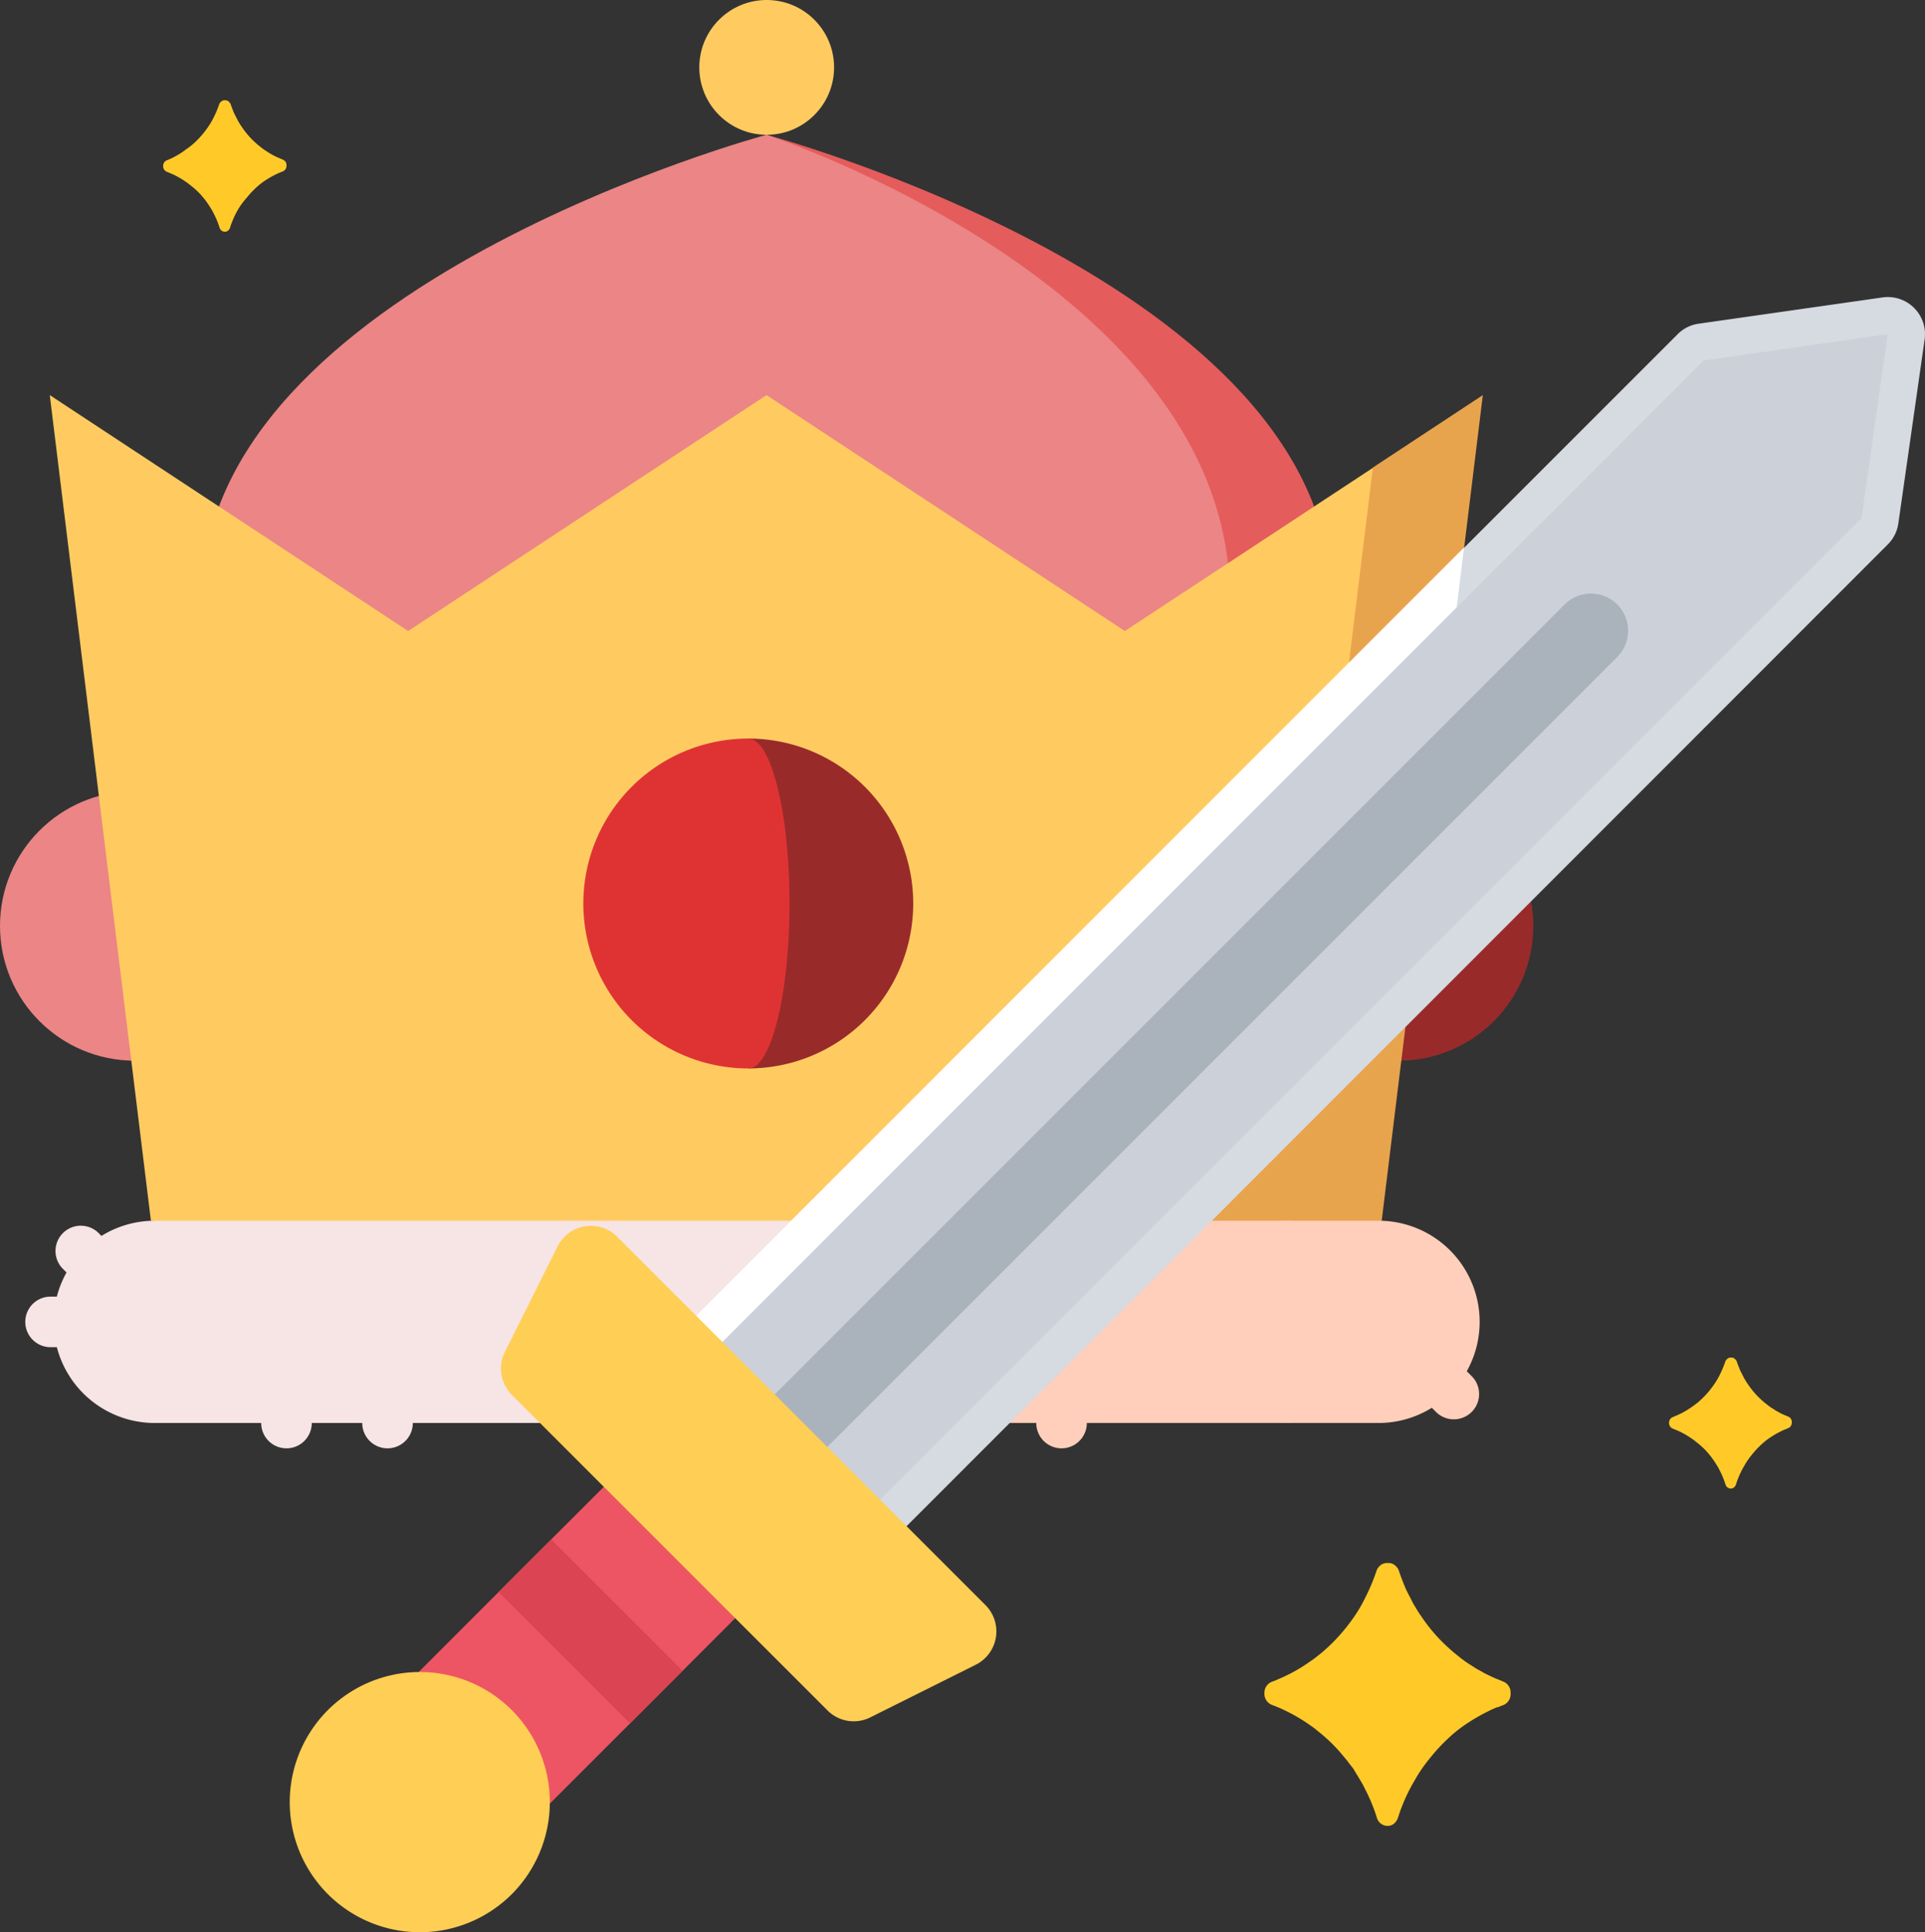
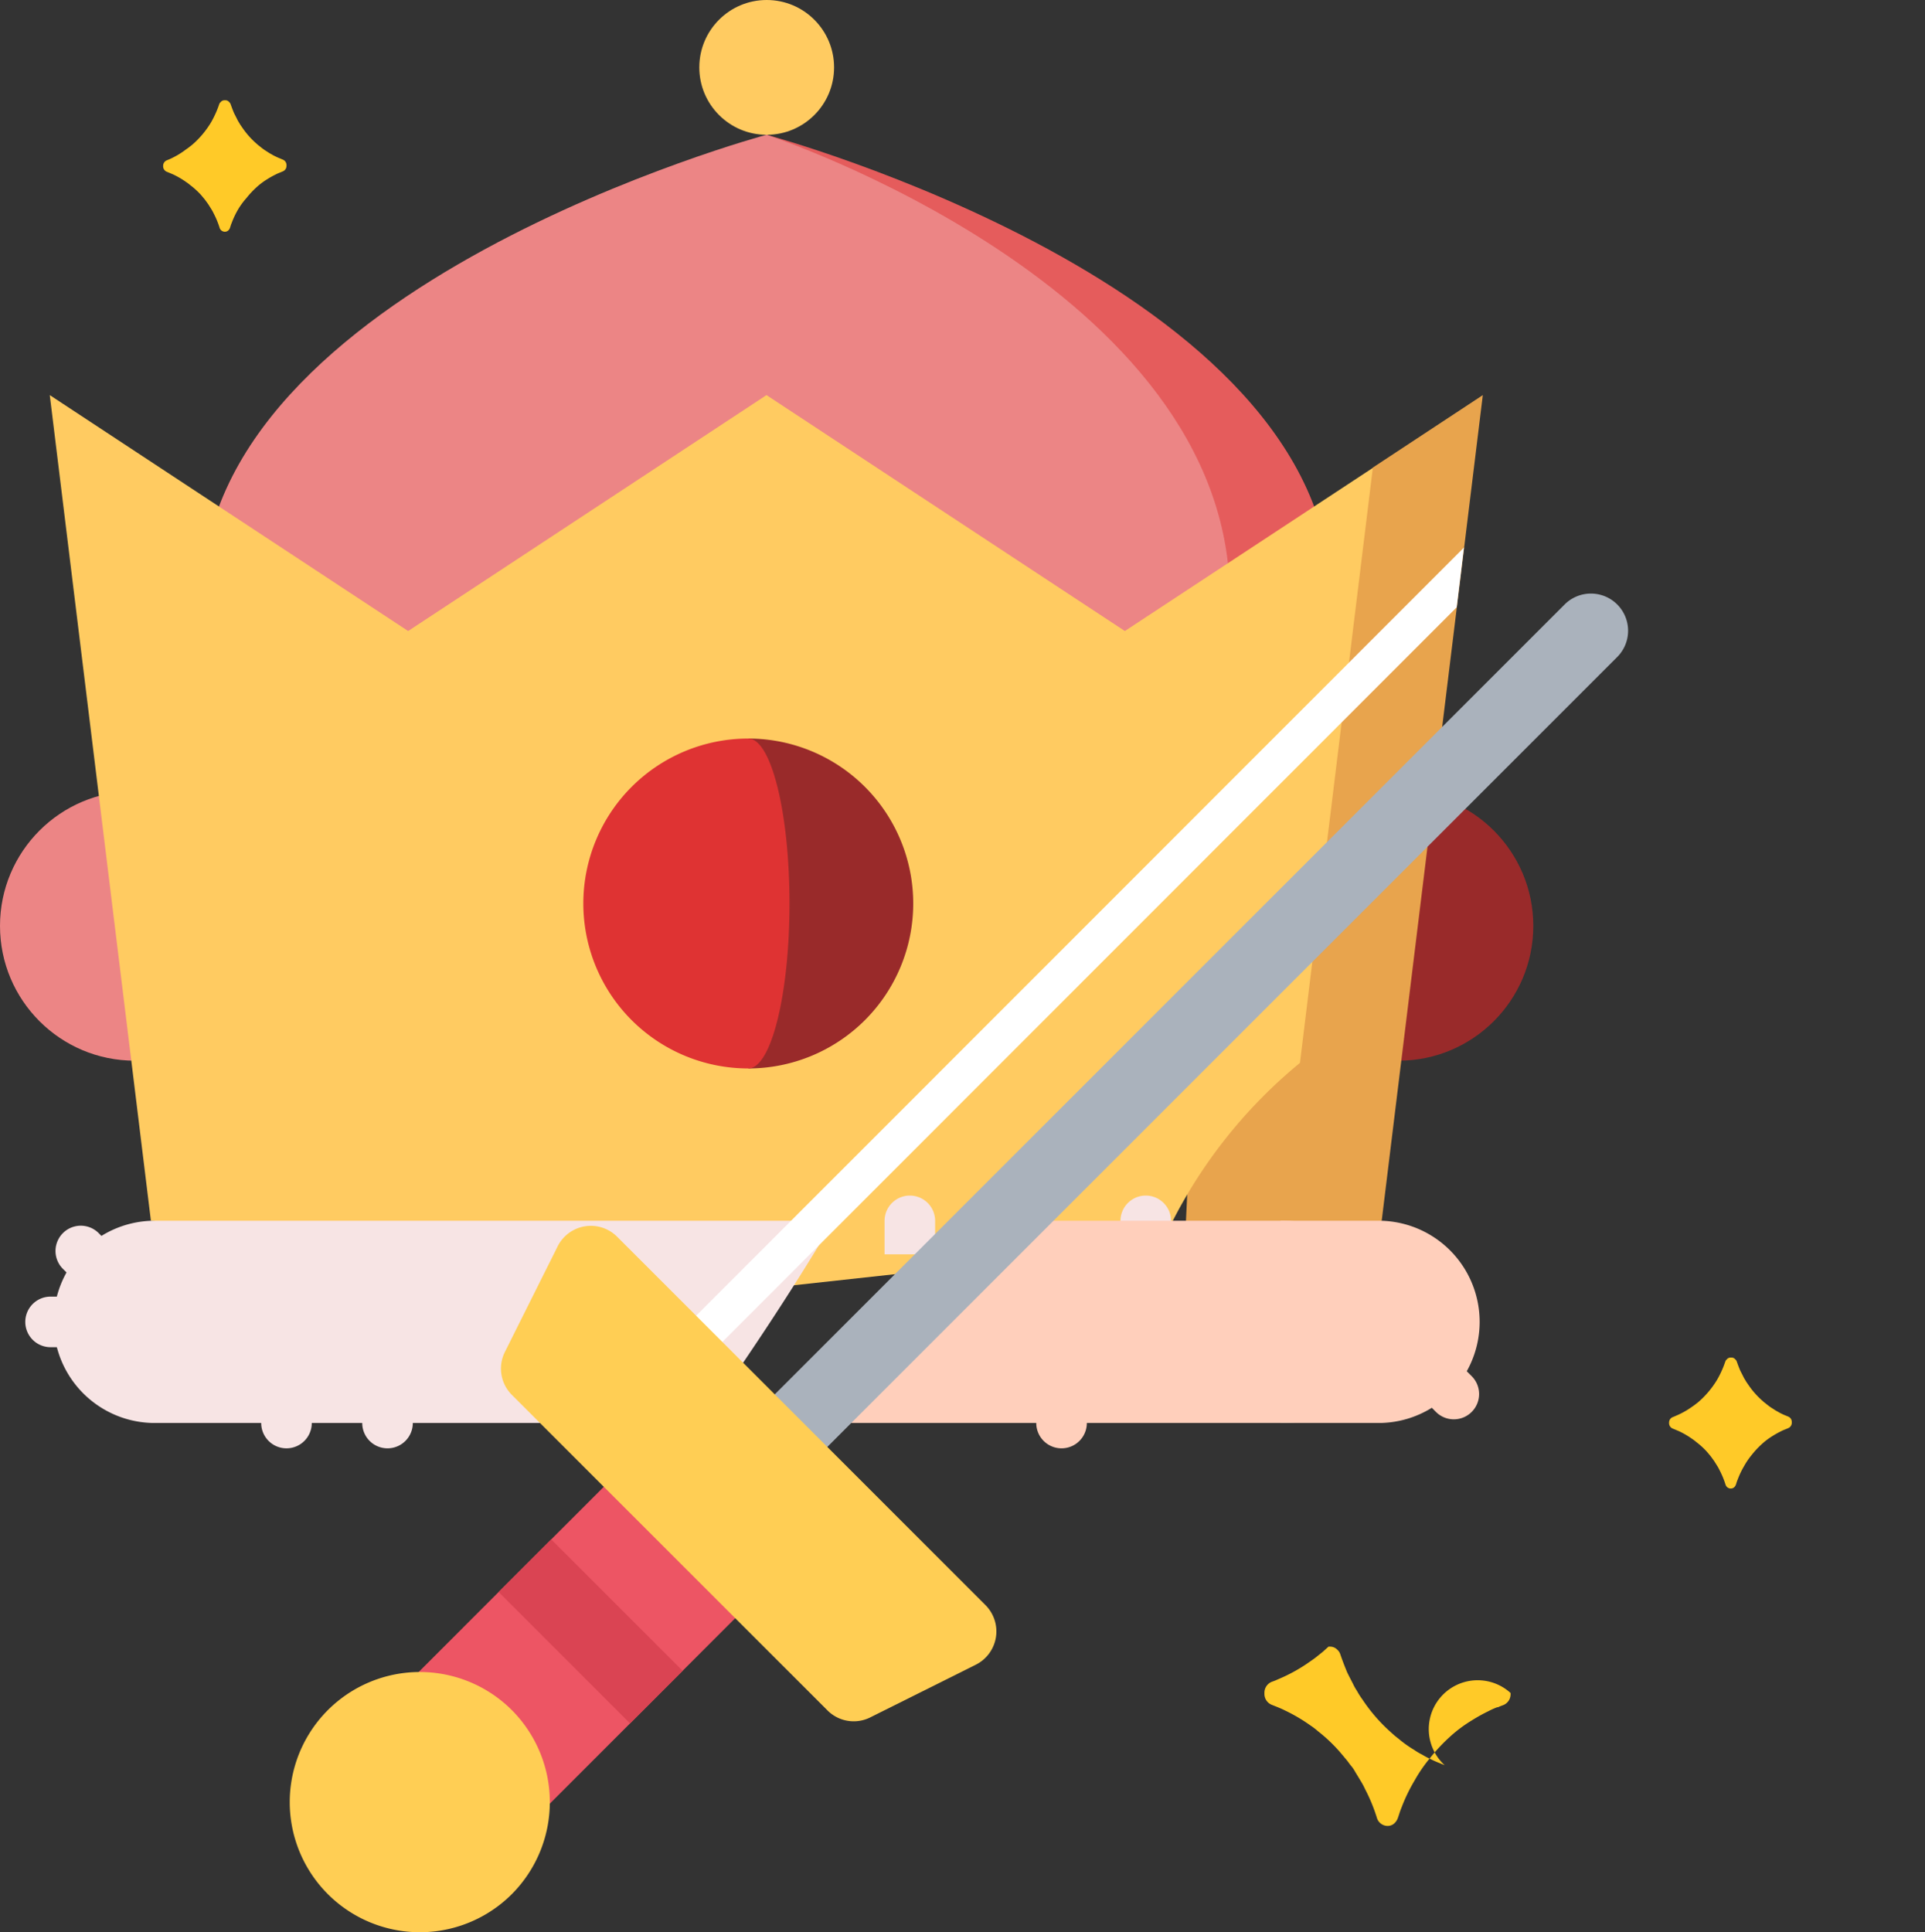
<svg xmlns="http://www.w3.org/2000/svg" viewBox="0 0 193.38 194.1">
  <rect x="0" y="0" width="193.38" height="194.1" fill="#333333" stroke="none" />
  <defs>
    <style>.cls-1{fill:#ffcfbb}.cls-2{fill:#f7e4e4}.cls-3{fill:#ffcb61}.cls-4{fill:#e55c5c}.cls-5{fill:#ec8585}.cls-6{fill:#992a2a}.cls-7{fill:#e8a44d}.cls-8{fill:#df3333}.cls-9{fill:#ccd1d9}.cls-10,.cls-11{fill:#fff;isolation:isolate}.cls-10{opacity:.2}.cls-12{fill:#aab2bc}.cls-13{fill:#ed5564}.cls-14{fill:#ffce54}.cls-15{fill:#da4453}.cls-16{fill:#ffca28}</style>
  </defs>
  <title>avalon-2---avalon-2%3a-kostenloses-spiel%2c-anleitung%2c-informationen-und-die-top-adressen-fuer-das</title>
  <g id="Layer_2" data-name="Layer 2">
    <g id="Layer_1-2" data-name="Layer 1">
      <path class="cls-1" d="M147.78 138.18l-3.39-3.39-3.59 3.59 3.39 3.39a2.54 2.54.0 1 0 3.59-3.59z" />
      <path class="cls-2" d="M5.08 130.25a2.54 2.54.0 0 0 0 5.08H8.46v-5.08z" />
      <path class="cls-2" d="M9.85 123.81a2.54 2.54.0 0 0-3.59 3.59l3.39 3.39 3.59-3.59z" />
      <path class="cls-2" d="M26.24 139.56v3.39a2.54 2.54.0 0 0 5.08.0v-3.39z" />
      <path class="cls-2" d="M36.39 139.56v3.39a2.54 2.54.0 0 0 5.08.0v-3.39z" />
      <path class="cls-1" d="M104.1 139.56v3.39a2.54 2.54.0 1 0 5.08.0v-3.39z" />
      <circle class="cls-3" cx="77.02" cy="6.77" r="6.77" />
      <path class="cls-4" d="M77 13.54l46.55 52.61 10.16-6.06C133.72 28.77 77 13.54 77 13.54z" />
      <path class="cls-5" d="M77 13.54s-56.7 15.23-56.7 46.55L77 93.94l46.55-27.79V60.09C123.57 28.77 77 13.54 77 13.54z" />
      <circle class="cls-5" cx="13.54" cy="93.01" r="13.54" />
      <circle class="cls-6" cx="140.49" cy="93.01" r="13.54" />
      <path class="cls-7" d="M148.96 39.69 137.91 46.97 120.92 85.37 118.8 129.71 138.8 122.64 148.96 39.69z" />
      <path class="cls-3" d="M130.59 106.77 137.91 47 113 63.39 77 39.69 41 63.39 5 39.69l10.16 82.94L77 129.41l39.65-4.34A50 50 0 0 1 130.59 106.77z" />
      <path class="cls-6" d="M75.17 74.19v33.14a16.57 16.57.0 1 0 0-33.14z" />
      <path class="cls-8" d="M79.31 90.76c0-9.15-1.85-16.57-4.14-16.57a16.57 16.57.0 1 0 0 33.14C77.46 107.33 79.31 99.91 79.31 90.76z" />
      <path class="cls-1" d="M138.8 122.63H128.64v20.31H138.8a10.16 10.16.0 0 0 0-20.31z" />
      <path class="cls-2" d="M115.1 120.1a2.54 2.54.0 0 0-2.54 2.54V126h5.08v-3.39A2.54 2.54.0 0 0 115.1 120.1z" />
      <path class="cls-2" d="M91.4 120.1a2.54 2.54.0 0 0-2.54 2.54V126h5.08v-3.39A2.54 2.54.0 0 0 91.4 120.1z" />
      <path class="cls-2" d="M83.75 122.63H15.23a10.16 10.16.0 0 0 0 20.31H70.46C75.13 136.33 79.61 129.59 83.75 122.63z" />
      <path class="cls-1" d="M128.64 122.63H95.31c-3.92 7-8.2 13.72-12.71 20.31h46a10.16 10.16.0 1 0 0-20.31z" />
-       <path class="cls-9" d="M189.64 54.69a3.72 3.72.0 0 0 1.06-2.11l2.64-18.48a3.73 3.73.0 0 0-4.22-4.22l-18.48 2.64a3.68 3.68.0 0 0-2.11 1.06L67.26 134.84a3.74 3.74.0 0 0 0 5.28L83.1 156a3.74 3.74.0 0 0 5.28.0z" />
-       <path class="cls-10" d="M192.28 30.94a3.72 3.72.0 0 0-3.17-1.06l-18.48 2.64a3.68 3.68.0 0 0-2.11 1.06L67.26 134.84a3.74 3.74.0 0 0 0 5.28L83.1 156a3.74 3.74.0 0 0 5.28.0L189.64 54.69a3.72 3.72.0 0 0 1.06-2.11l2.64-18.48A3.72 3.72.0 0 0 192.28 30.94zm-2.64 2.64L187 52.05 85.74 153.32 69.9 137.48 171.16 36.21l18.48-2.64z" />
      <path class="cls-11" d="M67.26 134.84a3.74 3.74.0 0 0 0 5.28l5.42 5.42c.76-1 1.52-2 2.29-3l-5.07-5.07L146.34 61l.73-6z" />
      <path class="cls-12" d="M75.18 148a3.74 3.74.0 0 1 0-5.28l82-82a3.73 3.73.0 1 1 5.28 5.28l-82 82A3.74 3.74.0 0 1 75.18 148z" />
      <path class="cls-13" d="M76.5 154.64l-7.92-7.93a3.74 3.74.0 0 0-5.28.0L35.58 174.44a3.74 3.74.0 0 0 0 5.28l7.92 7.92a3.74 3.74.0 0 0 5.28.0L76.5 159.91A3.73 3.73.0 0 0 76.5 154.64z" />
      <path class="cls-14" d="M51.42 171.79a13.07 13.07.0 1 0 0 18.48A13.1 13.1.0 0 0 51.42 171.79z" />
      <path class="cls-15" d="M55.6 154.54h7.47v18.67H55.6z" transform="translate(-98.5 89.96) rotate(-45)" />
      <path class="cls-14" d="M83.1 171.79 51.42 140.12a3.73 3.73.0 0 1-.7-4.31L56 125.24a3.73 3.73.0 0 1 6-1l37 37a3.74 3.74.0 0 1-1 6l-10.56 5.27A3.72 3.72.0 0 1 83.1 171.79z" />
-       <path class="cls-16" d="M151.75 170.07v.12a1.18 1.18.0 0 1-.75 1.1c-.17.06-.35.13-.52.21h-.08a7 7 0 0 0-.87.39 17.25 17.25.0 0 0-1.66.92 14.11 14.11.0 0 0-2.22 1.66 17.87 17.87.0 0 0-2 2.14 14.85 14.85.0 0 0-1.54 2.24 17.29 17.29.0 0 0-1.33 2.76c-.14.33-.23.66-.35 1a1.34 1.34.0 0 1-.39.58 1 1 0 0 1-.66.23 1.13 1.13.0 0 1-1.06-.81 17.21 17.21.0 0 0-1.19-2.89 7.22 7.22.0 0 0-.46-.85c-.19-.33-.39-.64-.6-1s-.35-.48-.52-.71a6.26 6.26.0 0 0-.44-.56c-.17-.21-.35-.42-.52-.62a16 16 0 0 0-2.2-2.08 6.7 6.7.0 0 0-.73-.56 17 17 0 0 0-2.62-1.54c-.23-.12-.46-.21-.69-.31v0l-.58-.23a1.18 1.18.0 0 1-.75-1.1v-.12a1.18 1.18.0 0 1 .75-1.1 5.88 5.88.0 0 0 .62-.25 16.56 16.56.0 0 0 3.28-1.83c.25-.17.5-.35.75-.56l.44-.35.6-.54a18.58 18.58.0 0 0 2.64-3.1 13.93 13.93.0 0 0 1-1.72 19.87 19.87.0 0 0 1.18-2.79 1.07 1.07.0 0 1 .17-.33 1.54 1.54.0 0 1 .25-.25 1.05 1.05.0 0 1 .64-.21h.15a1 1 0 0 1 .62.21 1.56 1.56.0 0 1 .25.25 1.06 1.06.0 0 1 .17.33c.21.62.44 1.21.69 1.81.19.39.39.77.58 1.14a5.21 5.21.0 0 0 .4.71 7.86 7.86.0 0 0 .54.85 16.9 16.9.0 0 0 2.64 3.1l.6.54.44.35a11.51 11.51.0 0 0 1.52 1.08 6 6 0 0 0 .81.48 6.84 6.84.0 0 0 .83.44 9 9 0 0 0 .87.39v0l.56.23A1.18 1.18.0 0 1 151.75 170.07z" />
+       <path class="cls-16" d="M151.75 170.07v.12a1.18 1.18.0 0 1-.75 1.1c-.17.06-.35.13-.52.21h-.08a7 7 0 0 0-.87.39 17.25 17.25.0 0 0-1.66.92 14.11 14.11.0 0 0-2.22 1.66 17.87 17.87.0 0 0-2 2.14 14.85 14.85.0 0 0-1.54 2.24 17.29 17.29.0 0 0-1.33 2.76c-.14.33-.23.66-.35 1a1.34 1.34.0 0 1-.39.58 1 1 0 0 1-.66.23 1.13 1.13.0 0 1-1.06-.81 17.21 17.21.0 0 0-1.19-2.89 7.22 7.22.0 0 0-.46-.85c-.19-.33-.39-.64-.6-1s-.35-.48-.52-.71a6.26 6.26.0 0 0-.44-.56c-.17-.21-.35-.42-.52-.62a16 16 0 0 0-2.2-2.08 6.7 6.7.0 0 0-.73-.56 17 17 0 0 0-2.62-1.54c-.23-.12-.46-.21-.69-.31v0l-.58-.23a1.18 1.18.0 0 1-.75-1.1v-.12a1.18 1.18.0 0 1 .75-1.1 5.88 5.88.0 0 0 .62-.25 16.56 16.56.0 0 0 3.28-1.83c.25-.17.5-.35.75-.56l.44-.35.6-.54h.15a1 1 0 0 1 .62.21 1.56 1.56.0 0 1 .25.25 1.06 1.06.0 0 1 .17.33c.21.62.44 1.21.69 1.81.19.39.39.77.58 1.14a5.21 5.21.0 0 0 .4.71 7.86 7.86.0 0 0 .54.85 16.9 16.9.0 0 0 2.64 3.1l.6.54.44.35a11.51 11.51.0 0 0 1.52 1.08 6 6 0 0 0 .81.48 6.84 6.84.0 0 0 .83.44 9 9 0 0 0 .87.39v0l.56.23A1.18 1.18.0 0 1 151.75 170.07z" />
      <path class="cls-16" d="M180 142.86v.06a.59.59.0 0 1-.38.55l-.26.11v0a3.49 3.49.0 0 0-.43.19 8.62 8.62.0 0 0-.83.46 7.06 7.06.0 0 0-1.11.83 8.93 8.93.0 0 0-1 1.07 7.43 7.43.0 0 0-.77 1.12 8.64 8.64.0 0 0-.66 1.38c-.07.16-.12.33-.17.49a.67.67.0 0 1-.19.29.52.52.0 0 1-.33.12.56.56.0 0 1-.53-.4 8.6 8.6.0 0 0-.6-1.45 3.61 3.61.0 0 0-.23-.42l-.3-.48-.26-.36a3.13 3.13.0 0 0-.22-.28l-.26-.31a8 8 0 0 0-1.1-1 3.35 3.35.0 0 0-.37-.28 8.49 8.49.0 0 0-1.31-.77l-.35-.15h0l-.29-.12a.59.59.0 0 1-.38-.55v-.06a.59.59.0 0 1 .38-.55l.31-.13a8.28 8.28.0 0 0 1.64-.92c.13-.09.25-.17.38-.28l.22-.17.3-.27a9.29 9.29.0 0 0 1.32-1.55 7 7 0 0 0 .51-.86 9.93 9.93.0 0 0 .59-1.4.54.54.0 0 1 .09-.16l.13-.13a.53.53.0 0 1 .32-.11h.08a.5.5.0 0 1 .31.11l.13.13a.53.53.0 0 1 .09.16c.11.31.22.61.35.91l.29.57a2.6 2.6.0 0 0 .2.36 3.93 3.93.0 0 0 .27.42 8.45 8.45.0 0 0 1.32 1.55l.3.27.22.17a5.76 5.76.0 0 0 .76.54 3 3 0 0 0 .4.24 3.42 3.42.0 0 0 .41.22 4.51 4.51.0 0 0 .43.19h0l.28.12A.59.59.0 0 1 180 142.86z" />
      <path class="cls-16" d="M28.78 16.61v.06a.59.59.0 0 1-.38.55l-.26.11v0a3.49 3.49.0 0 0-.43.19 8.62 8.62.0 0 0-.83.46 7.06 7.06.0 0 0-1.11.83 8.93 8.93.0 0 0-1 1.07A7.43 7.43.0 0 0 23.94 21a8.64 8.64.0 0 0-.66 1.38c-.07.16-.12.33-.17.49a.67.67.0 0 1-.19.29.52.52.0 0 1-.33.12.56.56.0 0 1-.53-.4 8.6 8.6.0 0 0-.6-1.45 3.61 3.61.0 0 0-.23-.42l-.3-.48-.26-.36a3.13 3.13.0 0 0-.22-.28l-.26-.31a8 8 0 0 0-1.1-1 3.35 3.35.0 0 0-.37-.28 8.49 8.49.0 0 0-1.31-.77l-.35-.15h0l-.29-.12a.59.59.0 0 1-.38-.55v-.06a.59.59.0 0 1 .38-.55l.31-.13A8.28 8.28.0 0 0 18.7 15c.13-.09.25-.17.38-.28l.22-.17.3-.27a9.29 9.29.0 0 0 1.32-1.55 7 7 0 0 0 .51-.86 9.93 9.93.0 0 0 .59-1.4.54.54.0 0 1 .09-.16l.13-.13a.53.53.0 0 1 .32-.11h.08a.5.5.0 0 1 .31.11l.13.13a.53.53.0 0 1 .09.16c.11.31.22.61.35.91l.29.57a2.6 2.6.0 0 0 .2.36 3.93 3.93.0 0 0 .27.42 8.45 8.45.0 0 0 1.32 1.55l.3.27.22.17a5.76 5.76.0 0 0 .76.54 3 3 0 0 0 .4.24 3.42 3.42.0 0 0 .41.22 4.51 4.51.0 0 0 .43.19h0l.28.12A.59.59.0 0 1 28.78 16.61z" />
    </g>
  </g>
</svg>